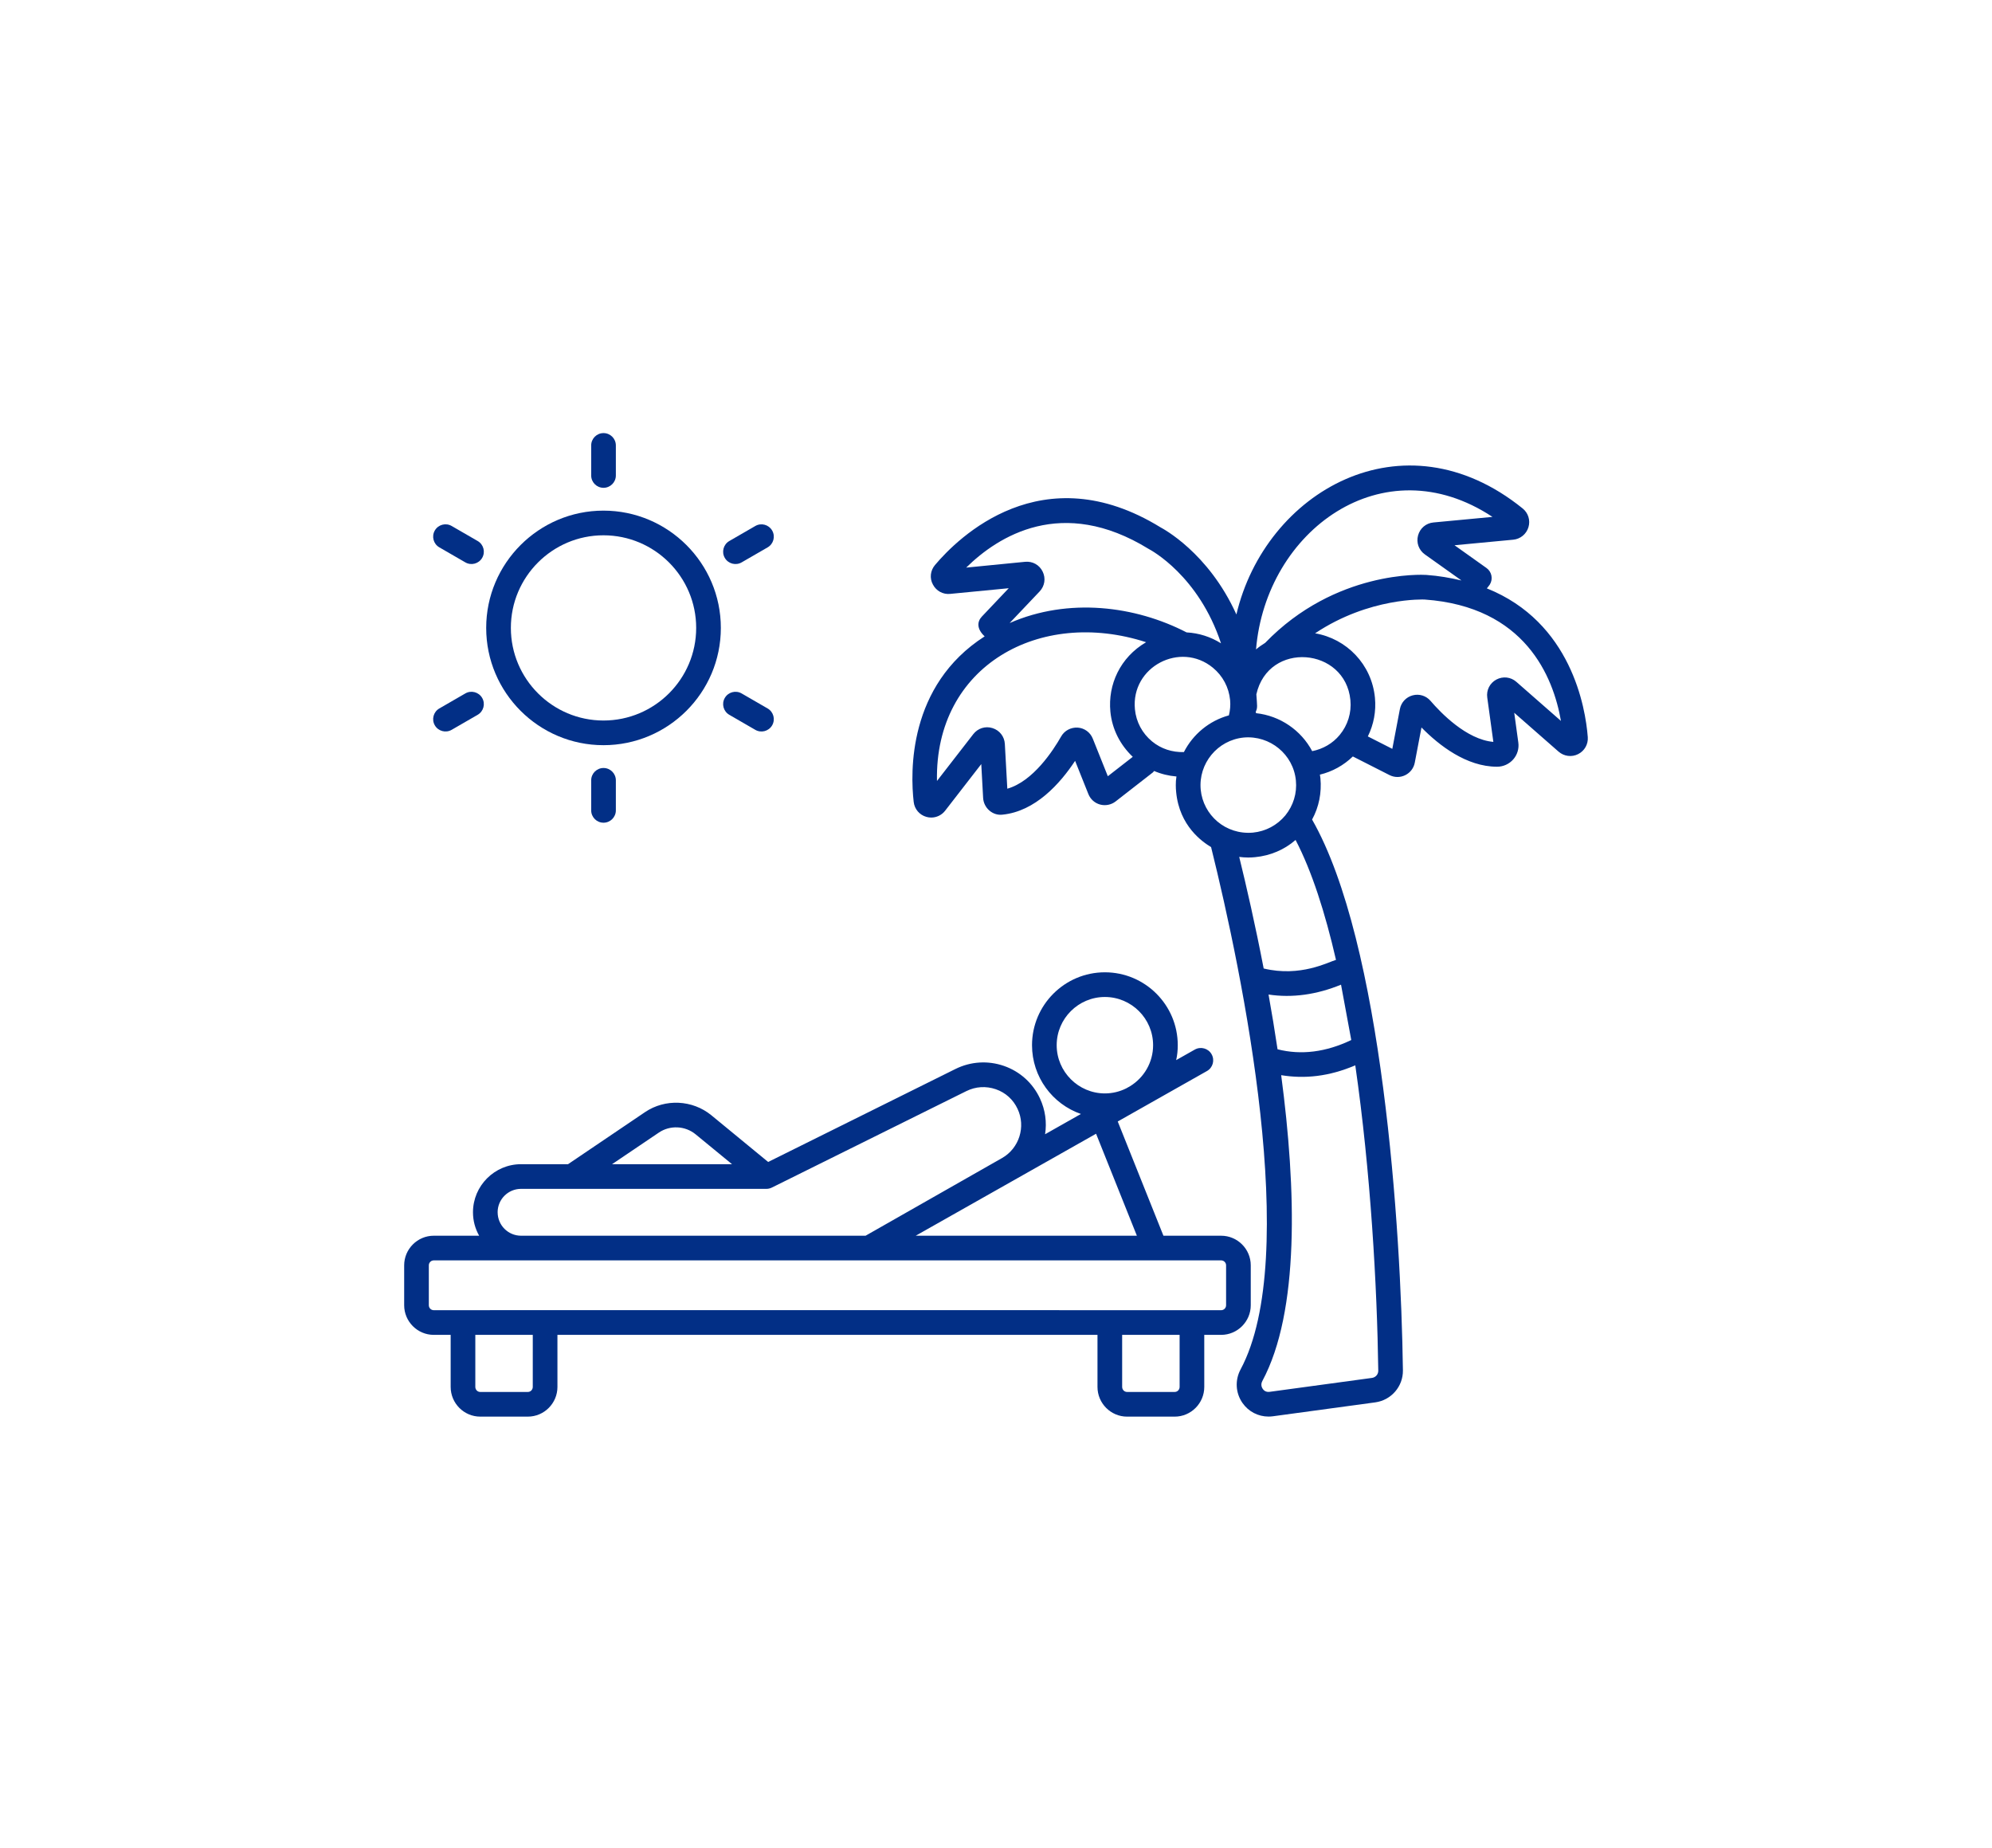
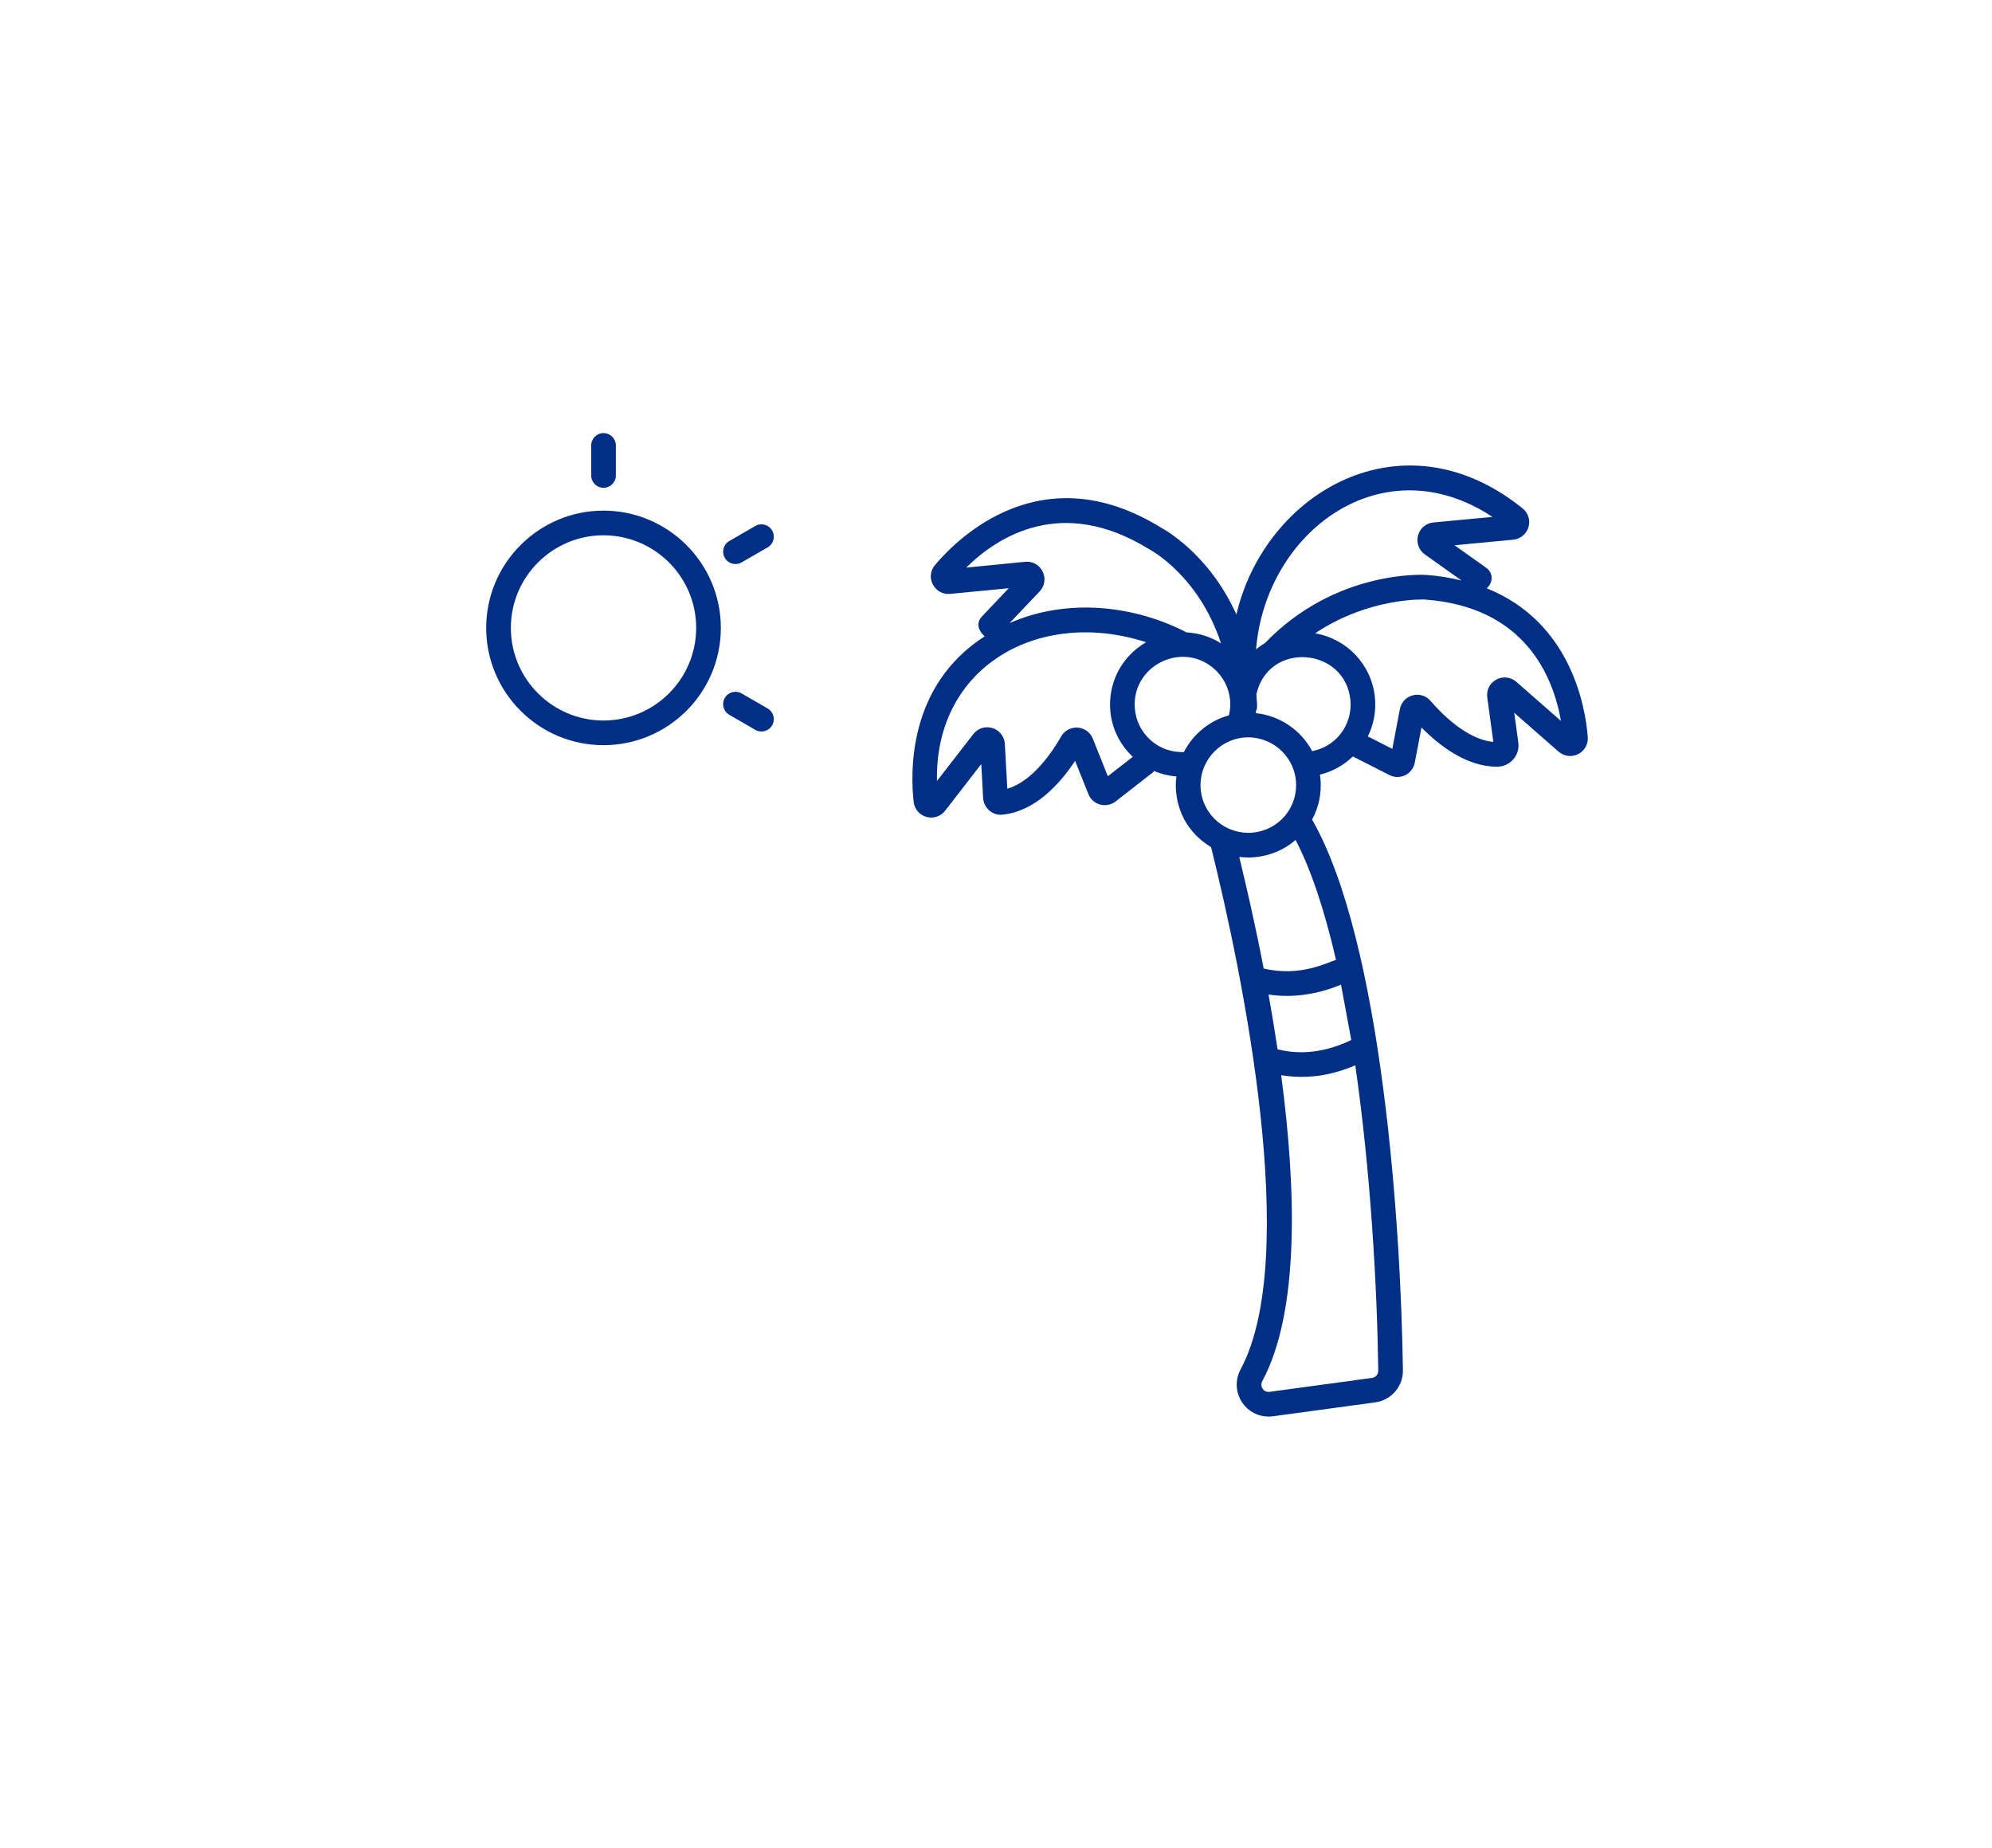
<svg xmlns="http://www.w3.org/2000/svg" width="207" height="192" viewBox="0 0 207 192" fill="none">
-   <path d="M129.973 135.622V131.47C129.973 129.779 128.59 128.396 126.898 128.396L120.899 128.395L116.151 116.526C116.283 116.451 125.596 111.186 125.42 111.285C126.036 110.937 126.253 110.155 125.904 109.539C125.557 108.924 124.773 108.708 124.159 109.055L122.222 110.15V110.148C122.337 109.648 122.388 109.123 122.388 108.597C122.388 104.42 118.993 101.025 114.815 101.025C110.638 101.025 107.243 104.42 107.243 108.597C107.243 111.901 109.367 114.718 112.324 115.745L108.601 117.852V117.85C108.793 116.62 108.627 115.326 108.063 114.122C107.32 112.533 105.988 111.328 104.322 110.751C102.656 110.175 100.862 110.29 99.286 111.071L79.824 120.732L73.917 115.876C71.957 114.275 69.125 114.133 67.024 115.556L59.029 120.963H54.147C51.392 120.963 49.15 123.206 49.15 125.96C49.15 126.844 49.38 127.665 49.791 128.395H45.075C43.384 128.395 42 129.779 42 131.47V135.621C42 137.312 43.383 138.697 45.075 138.697H46.831V144.104C46.831 145.808 48.214 147.192 49.906 147.192H54.852C56.543 147.192 57.927 145.808 57.927 144.104L57.926 138.697H114.046V144.105C114.046 145.809 115.43 147.193 117.122 147.193H122.068C123.759 147.193 125.143 145.809 125.143 144.105L125.142 138.697H126.897C128.588 138.697 129.973 137.313 129.973 135.622L129.973 135.622ZM118.139 128.395H95.159L113.899 117.799L118.139 128.395ZM114.815 113.61C112.061 113.61 109.806 111.355 109.806 108.6C109.806 105.832 112.061 103.59 114.815 103.59C117.57 103.59 119.825 105.832 119.825 108.6C119.825 110.394 118.877 111.97 117.442 112.854C117.441 112.854 117.44 112.854 117.44 112.855L117.031 113.086C116.361 113.42 115.608 113.61 114.815 113.61L114.815 113.61ZM68.458 117.684C69.624 116.889 71.2 116.966 72.289 117.863L76.069 120.964H63.602L68.458 117.684ZM51.711 125.961C51.711 124.615 52.801 123.526 54.146 123.526H79.657C79.849 123.526 80.041 123.475 80.221 123.386C111.017 108.114 96.264 115.43 100.427 113.366C101.388 112.891 102.464 112.828 103.476 113.174C104.489 113.52 105.296 114.25 105.745 115.224C106.616 117.069 105.911 119.311 104.13 120.324L89.947 128.396H54.149C52.803 128.395 51.713 127.306 51.713 125.96L51.711 125.961ZM44.562 135.622V131.471C44.562 131.189 44.793 130.958 45.074 130.958H126.898C127.179 130.958 127.41 131.189 127.41 131.471V135.622C127.41 135.905 127.179 136.135 126.898 136.135C126.766 136.135 50.712 136.115 45.074 136.135C44.793 136.134 44.562 135.904 44.562 135.622ZM55.363 144.104C55.363 144.399 55.132 144.629 54.851 144.629H49.905C49.623 144.629 49.393 144.399 49.393 144.104V138.697H55.364L55.363 144.104ZM122.58 144.104C122.58 144.399 122.349 144.629 122.068 144.629H117.122C116.84 144.629 116.61 144.399 116.61 144.104L116.609 138.697H122.58L122.58 144.104Z" fill="#022F86" />
  <path d="M62.709 77.427C69.435 77.427 74.907 71.969 74.907 65.241C74.907 58.527 69.435 53.056 62.709 53.056C55.995 53.056 50.523 58.527 50.523 65.241C50.523 71.968 55.995 77.427 62.709 77.427ZM62.709 55.619C68.026 55.619 72.344 59.937 72.344 65.241C72.344 70.546 68.027 74.864 62.709 74.864C57.404 74.864 53.087 70.546 53.087 65.241C53.086 59.937 57.404 55.619 62.709 55.619Z" fill="#022F86" />
  <path d="M62.715 50.685C63.423 50.685 63.997 50.112 63.997 49.404V46.282C63.997 45.574 63.424 45 62.715 45C62.007 45 61.434 45.573 61.434 46.282V49.404C61.434 50.112 62.007 50.685 62.715 50.685Z" fill="#022F86" />
-   <path d="M61.434 81.078V84.2C61.434 84.908 62.007 85.482 62.715 85.482C63.423 85.482 63.997 84.909 63.997 84.2V81.078C63.997 80.371 63.424 79.797 62.715 79.797C62.007 79.798 61.434 80.371 61.434 81.078Z" fill="#022F86" />
-   <path d="M45.653 56.871L48.356 58.433C48.967 58.786 49.752 58.577 50.107 57.963C50.461 57.351 50.251 56.567 49.638 56.213L46.935 54.651C46.323 54.295 45.539 54.506 45.184 55.12C44.829 55.733 45.04 56.517 45.653 56.871Z" fill="#022F86" />
  <path d="M75.786 74.271L78.488 75.833C79.1 76.186 79.884 75.978 80.239 75.364C80.593 74.751 80.383 73.968 79.77 73.613L77.067 72.051C76.454 71.697 75.671 71.906 75.317 72.521C74.963 73.133 75.173 73.917 75.786 74.271Z" fill="#022F86" />
-   <path d="M48.355 72.05L45.653 73.611C45.04 73.965 44.83 74.75 45.184 75.362C45.538 75.977 46.324 76.183 46.934 75.831L49.637 74.27C50.25 73.916 50.46 73.131 50.106 72.519C49.751 71.905 48.964 71.696 48.355 72.05Z" fill="#022F86" />
  <path d="M77.067 58.434L79.77 56.873C80.383 56.519 80.593 55.734 80.239 55.122C79.885 54.508 79.1 54.297 78.488 54.653L75.786 56.214C75.173 56.568 74.963 57.352 75.317 57.965C75.671 58.58 76.457 58.786 77.067 58.434Z" fill="#022F86" />
  <path d="M154.506 61.134C154.606 60.998 154.729 60.876 154.817 60.733C155.171 60.158 155.018 59.407 154.469 59.017L151.147 56.653L157.244 56.077C157.991 56.007 158.614 55.496 158.83 54.776C159.045 54.063 158.809 53.299 158.229 52.831C145.789 42.778 131.471 51.117 128.481 63.847C128.479 63.843 128.477 63.837 128.475 63.833C125.567 57.401 120.813 54.915 120.609 54.8C108.283 47.215 99.545 55.876 97.161 58.708C96.674 59.285 96.585 60.079 96.943 60.733C97.289 61.399 97.993 61.784 98.737 61.707L104.823 61.118L102.03 64.064C101.547 64.574 101.466 65.325 102.321 66.121C94.336 71.231 94.594 80.266 94.948 83.33C95.033 84.071 95.552 84.679 96.272 84.878C96.437 84.925 96.603 84.947 96.769 84.947C97.326 84.947 97.863 84.691 98.215 84.234L101.969 79.392L102.163 82.911C102.191 83.412 102.428 83.89 102.811 84.218C103.191 84.544 103.671 84.702 104.157 84.647C107.588 84.315 110.174 81.399 111.72 79.055L113.099 82.505C113.315 83.044 113.759 83.443 114.319 83.595C114.875 83.744 115.474 83.625 115.928 83.273L119.801 80.257C119.854 80.215 119.883 80.156 119.929 80.107C120.667 80.423 121.447 80.614 122.253 80.679C122.252 80.688 122.249 80.698 122.248 80.707C122.197 81.002 122.184 81.284 122.184 81.579C122.184 81.822 122.196 82.066 122.222 82.309C122.564 85.841 124.96 87.481 125.851 88.015C129.129 101.216 135.193 130.581 128.917 142.284C128.317 143.401 128.392 144.736 129.111 145.769C129.736 146.669 130.744 147.188 131.82 147.186C131.97 147.186 132.123 147.177 132.276 147.156L142.912 145.71C144.574 145.484 145.809 144.053 145.785 142.382C145.587 127.64 143.655 97.945 136.346 85.153C136.348 85.148 136.351 85.144 136.354 85.139C137.059 83.845 137.353 82.371 137.213 80.86C137.2 80.745 137.187 80.629 137.162 80.514C137.161 80.505 137.157 80.497 137.156 80.488C138.453 80.175 139.621 79.527 140.582 78.599L144.391 80.533C144.652 80.665 144.935 80.732 145.216 80.732C145.493 80.732 145.768 80.669 146.026 80.542C146.548 80.285 146.909 79.811 147.018 79.24L147.714 75.587C149.54 77.446 152.384 79.665 155.571 79.665H155.573C156.22 79.664 156.834 79.383 157.257 78.896C157.675 78.415 157.865 77.78 157.777 77.151L157.352 74.059L161.957 78.095C162.523 78.588 163.321 78.694 163.991 78.356C164.657 78.024 165.051 77.328 164.995 76.585C164.758 73.516 163.274 64.642 154.505 61.134L154.506 61.134ZM155.091 53.707L148.956 54.286C148.186 54.358 147.56 54.887 147.358 55.634C147.157 56.381 147.433 57.154 148.064 57.604L151.853 60.3C151.85 60.303 151.846 60.305 151.843 60.308C150.72 60.043 149.536 59.83 148.214 59.736C147.803 59.711 138.764 59.246 131.471 66.795C131.136 66.999 130.817 67.225 130.521 67.477C131.544 55.157 143.701 46.179 155.092 53.707L155.091 53.707ZM100.403 58.976C103.721 55.709 110.358 51.494 119.353 57.029C119.622 57.169 124.561 59.819 126.882 66.843C125.802 66.164 124.58 65.778 123.304 65.708C117.986 62.955 111.035 62.057 104.918 64.737C105.946 63.654 108.157 61.324 108.026 61.462C108.564 60.898 108.693 60.091 108.346 59.386C108.013 58.694 107.295 58.297 106.527 58.373L100.403 58.976ZM115.121 80.653L113.56 76.752C113.298 76.09 112.694 75.648 111.984 75.6C111.28 75.565 110.62 75.904 110.269 76.522C109.449 77.965 107.361 81.183 104.676 81.949L104.419 77.297C104.376 76.527 103.871 75.88 103.133 75.651C102.395 75.418 101.613 75.669 101.141 76.279L97.366 81.146C97.127 69.179 108.059 63.145 119.099 66.728C116.386 68.309 115.117 71.151 115.386 73.94C115.561 75.757 116.398 77.392 117.712 78.637L115.121 80.653ZM123.025 78.144C121.815 78.177 120.655 77.807 119.718 77.036C118.696 76.195 118.063 75.008 117.936 73.695C117.511 69.278 122.664 66.597 126.044 69.383C127.066 70.227 127.701 71.42 127.828 72.743C127.879 73.284 127.827 73.816 127.701 74.329C125.646 74.891 123.961 76.307 123.025 78.144L123.025 78.144ZM124.773 82.052C124.516 79.336 126.515 76.901 129.244 76.632C131.974 76.389 134.407 78.387 134.664 81.104C134.792 82.424 134.395 83.705 133.562 84.73C132.716 85.743 131.525 86.383 130.192 86.512C127.339 86.757 125.028 84.68 124.773 82.052L124.773 82.052ZM143.224 142.418V142.419C143.23 142.796 142.948 143.119 142.568 143.17L131.932 144.616C131.5 144.673 131.294 144.419 131.218 144.307C131.136 144.191 130.971 143.879 131.176 143.495C135.05 136.274 134.707 123.582 133.135 111.714C135.572 112.112 138.104 111.859 140.835 110.69C142.431 121.74 143.107 133.714 143.224 142.42L143.224 142.418ZM140.418 108.062C137.791 109.318 135.216 109.651 132.757 109.024C132.468 107.081 132.152 105.176 131.821 103.335C134.28 103.707 136.83 103.347 139.354 102.31L140.418 108.062ZM138.83 99.733C138.031 99.964 135.129 101.548 131.32 100.63C131.319 100.63 131.317 100.629 131.316 100.629C130.438 96.079 129.515 92.052 128.774 89.036C129.081 89.074 129.4 89.099 129.706 89.099C129.949 89.099 130.193 89.087 130.436 89.061C132.012 88.907 133.46 88.292 134.626 87.279C134.628 87.279 134.629 87.277 134.631 87.275C136.317 90.504 137.703 94.825 138.83 99.733L138.83 99.733ZM139.217 76.363C138.482 77.252 137.475 77.824 136.357 78.047C135.206 75.878 133.025 74.369 130.524 74.101C130.514 74.051 130.5 74.002 130.492 73.951C130.699 73.533 130.632 73.341 130.555 72.144C131.802 66.57 139.798 67.248 140.328 72.742C140.454 74.056 140.059 75.342 139.217 76.363L139.217 76.363ZM157.57 70.843C156.988 70.333 156.172 70.246 155.493 70.61C154.813 70.978 154.443 71.709 154.549 72.474L155.183 77.085C152.39 76.842 149.713 74.057 148.657 72.825C148.194 72.287 147.479 72.067 146.797 72.249C146.111 72.433 145.603 72.981 145.47 73.678L144.683 77.808L142.14 76.516C142.75 75.281 143.013 73.902 142.878 72.498C142.543 69.017 139.919 66.357 136.659 65.804C142.299 62.039 147.979 62.292 148.042 62.293C158.493 63.035 161.411 70.327 162.207 74.906L157.57 70.843Z" fill="#022F86" />
</svg>